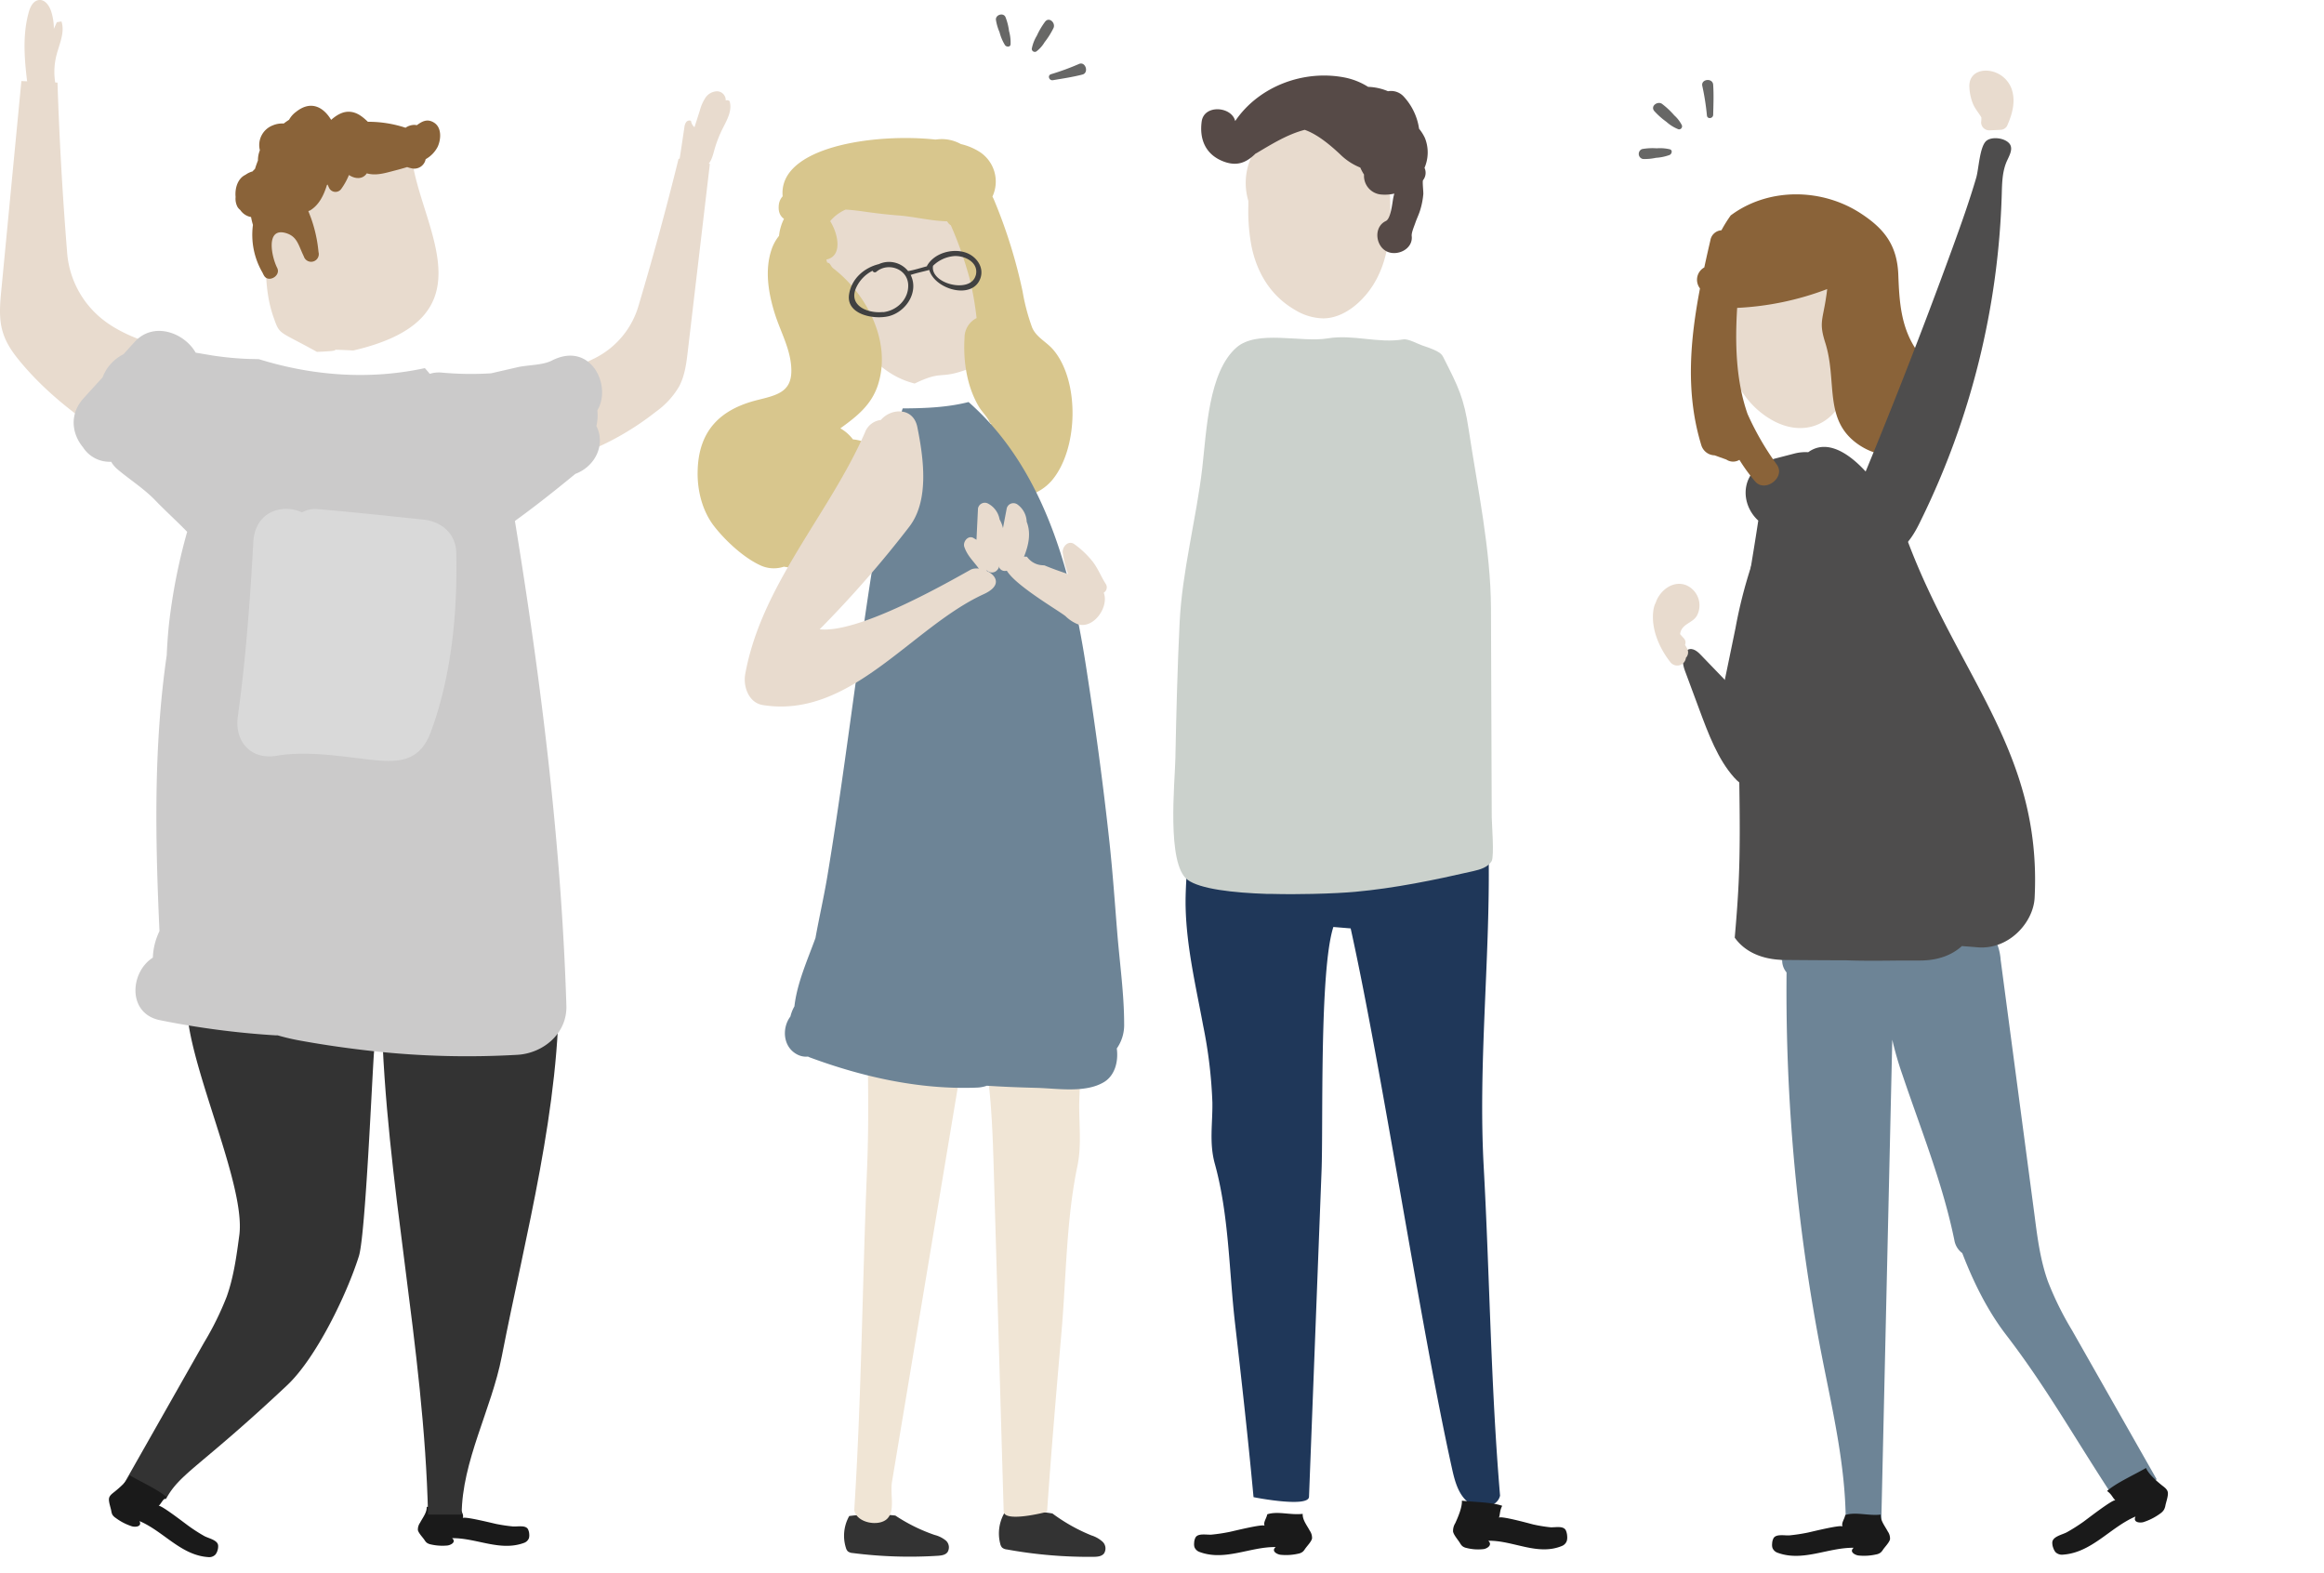
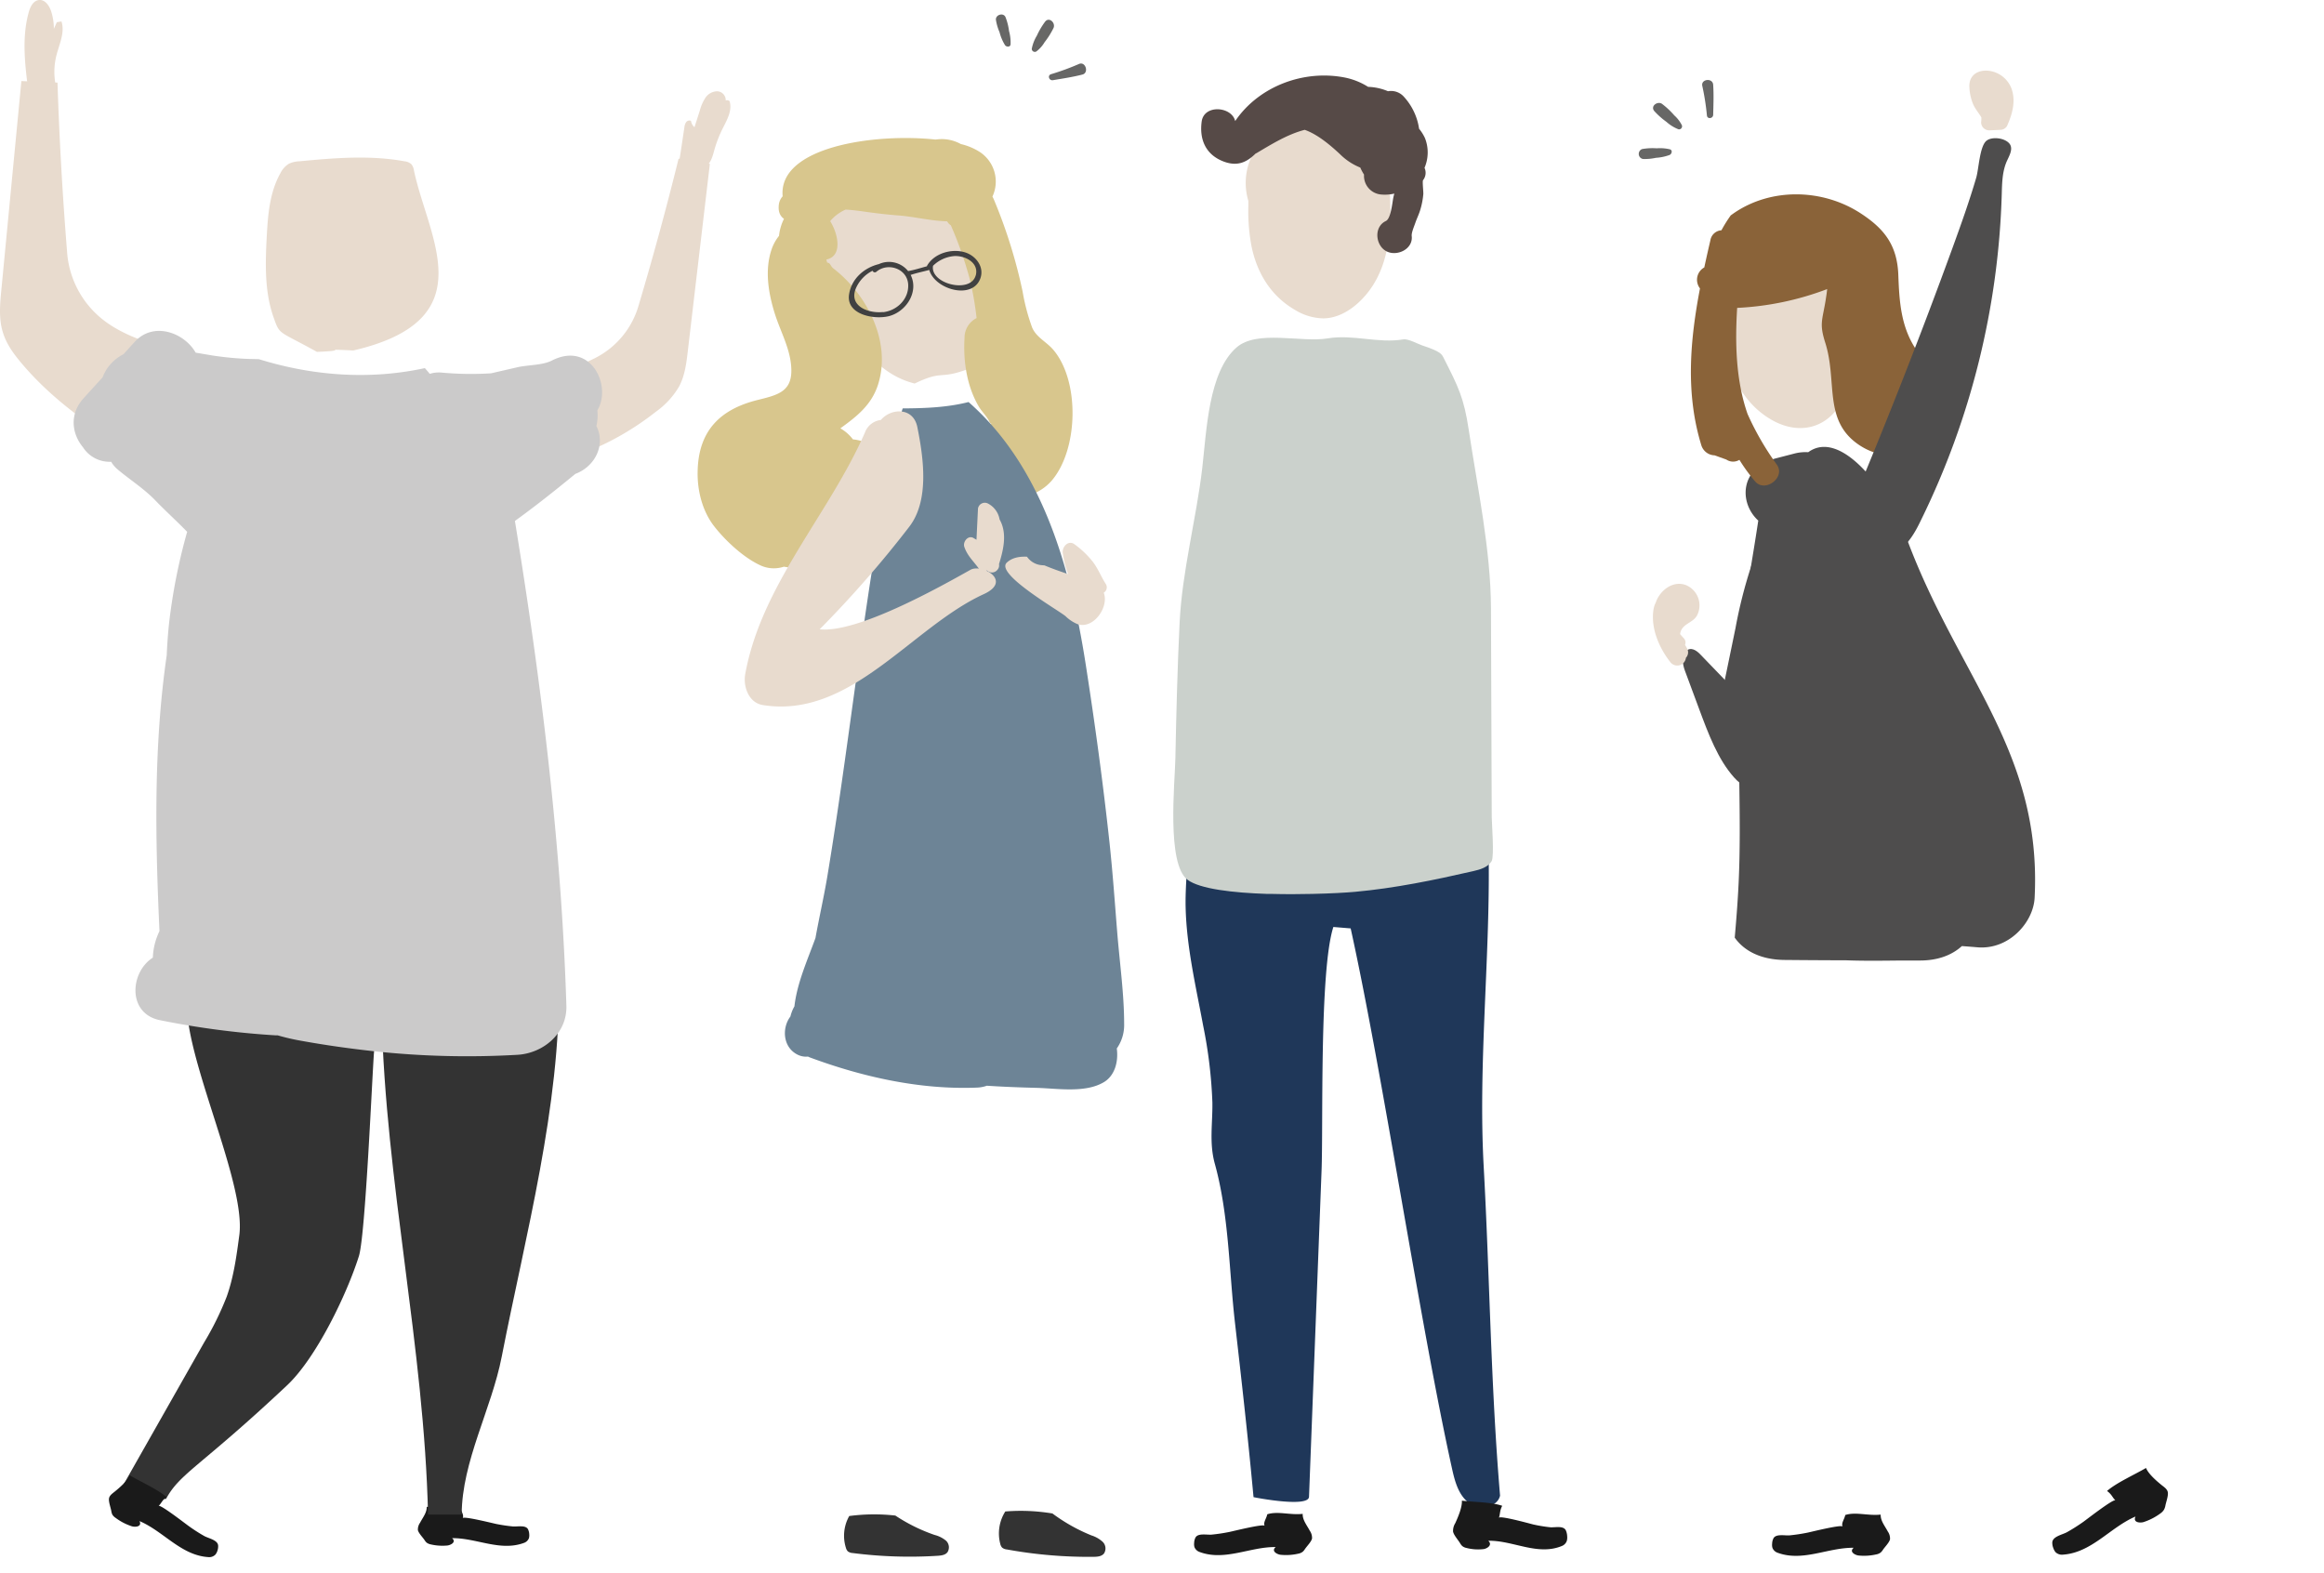
<svg xmlns="http://www.w3.org/2000/svg" xmlns:xlink="http://www.w3.org/1999/xlink" viewBox="0 0 700.83 474.27">
  <defs>
    <style>.cls-1{mask:url(#mask);filter:url(#luminosity-noclip-5);}.cls-11,.cls-19,.cls-2,.cls-24,.cls-30,.cls-4,.cls-6,.cls-8{mix-blend-mode:multiply;}.cls-2{fill:url(#linear-gradient);}.cls-3{mask:url(#mask-2);filter:url(#luminosity-noclip-6);}.cls-4{fill:url(#linear-gradient-2);}.cls-5{mask:url(#mask-3);filter:url(#luminosity-noclip-7);}.cls-6{fill:url(#linear-gradient-3);}.cls-7{mask:url(#mask-4);filter:url(#luminosity-noclip-8);}.cls-8{fill:url(#linear-gradient-4);}.cls-9{isolation:isolate;}.cls-10{mask:url(#mask-5);}.cls-11,.cls-19,.cls-24,.cls-30{opacity:0.22;}.cls-11{fill:url(#linear-gradient-5);}.cls-12{fill:#4e4d4d;}.cls-13{fill:#6d8496;}.cls-14{fill:#1a1a1a;}.cls-15{fill:#e8dbce;}.cls-16{fill:#8a6339;}.cls-17{fill:#676766;}.cls-18{mask:url(#mask-6);}.cls-19{fill:url(#linear-gradient-6);}.cls-20{fill:#1f3759;}.cls-21{fill:#cbd1cc;}.cls-22{fill:#564a47;}.cls-23{mask:url(#mask-7);}.cls-24{fill:url(#linear-gradient-7);}.cls-25{fill:#333;}.cls-26{fill:#f0e5d5;}.cls-27{fill:#d8c68d;}.cls-28{fill:#414141;}.cls-29{mask:url(#mask-8);}.cls-30{fill:url(#linear-gradient-8);}.cls-31{fill:#cbcaca;}.cls-32{fill:#d9d9d9;}.cls-33{filter:url(#luminosity-noclip-4);}.cls-34{filter:url(#luminosity-noclip-3);}.cls-35{filter:url(#luminosity-noclip-2);}.cls-36{filter:url(#luminosity-noclip);}</style>
    <filter id="luminosity-noclip" x="536.91" y="-8360.44" width="163.91" height="32766" filterUnits="userSpaceOnUse" color-interpolation-filters="sRGB">
      <feFlood flood-color="#fff" result="bg" />
      <feBlend in="SourceGraphic" in2="bg" />
    </filter>
    <mask id="mask" x="536.91" y="-8360.44" width="163.91" height="32766" maskUnits="userSpaceOnUse">
      <g class="cls-36" />
    </mask>
    <linearGradient id="linear-gradient" x1="1125.59" y1="465.8" x2="1211.02" y2="465.8" gradientTransform="matrix(1.92, -0.05, 0.03, 1, -1636.35, 64.44)" gradientUnits="userSpaceOnUse">
      <stop offset="0" stop-color="#fff" />
      <stop offset="1" />
    </linearGradient>
    <filter id="luminosity-noclip-2" x="365.56" y="-8360.44" width="129.9" height="32766" filterUnits="userSpaceOnUse" color-interpolation-filters="sRGB">
      <feFlood flood-color="#fff" result="bg" />
      <feBlend in="SourceGraphic" in2="bg" />
    </filter>
    <mask id="mask-2" x="365.56" y="-8360.44" width="129.9" height="32766" maskUnits="userSpaceOnUse">
      <g class="cls-35" />
    </mask>
    <linearGradient id="linear-gradient-2" x1="1036.37" y1="461.15" x2="1104.07" y2="461.15" xlink:href="#linear-gradient" />
    <filter id="luminosity-noclip-3" x="248.31" y="-8360.44" width="129.9" height="32766" filterUnits="userSpaceOnUse" color-interpolation-filters="sRGB">
      <feFlood flood-color="#fff" result="bg" />
      <feBlend in="SourceGraphic" in2="bg" />
    </filter>
    <mask id="mask-3" x="248.31" y="-8360.44" width="129.9" height="32766" maskUnits="userSpaceOnUse">
      <g class="cls-34" />
    </mask>
    <linearGradient id="linear-gradient-3" x1="975.29" y1="459.85" x2="1042.99" y2="459.85" xlink:href="#linear-gradient" />
    <filter id="luminosity-noclip-4" x="19.94" y="-8360.44" width="163.91" height="32766" filterUnits="userSpaceOnUse" color-interpolation-filters="sRGB">
      <feFlood flood-color="#fff" result="bg" />
      <feBlend in="SourceGraphic" in2="bg" />
    </filter>
    <mask id="mask-4" x="19.94" y="-8360.44" width="163.91" height="32766" maskUnits="userSpaceOnUse">
      <g class="cls-33" />
    </mask>
    <linearGradient id="linear-gradient-4" x1="856.37" y1="453.74" x2="941.8" y2="453.74" xlink:href="#linear-gradient" />
    <filter id="luminosity-noclip-5" x="536.91" y="460.65" width="163.91" height="10.98" filterUnits="userSpaceOnUse" color-interpolation-filters="sRGB">
      <feFlood flood-color="#fff" result="bg" />
      <feBlend in="SourceGraphic" in2="bg" />
    </filter>
    <mask id="mask-5" x="536.91" y="460.65" width="163.91" height="10.98" maskUnits="userSpaceOnUse">
      <g class="cls-1">
        <path class="cls-2" d="M697.85,465.91c3.17-1.1,4.09-2.44,1.38-4.06-2.18-1.31-8.49-.62-11.37-.68-13.48-.32-27-.56-40.5-.52-27.2.09-54.47,1.13-81.55,3.13-4,.29-33.14,1.44-28.37,6.42,2.42,2.53,14,.92,18.26.91l28-.11,56-.22C643.93,470.76,686.17,470,697.85,465.91Z" />
      </g>
    </mask>
    <linearGradient id="linear-gradient-5" x1="1125.59" y1="465.8" x2="1211.02" y2="465.8" gradientTransform="matrix(1.92, -0.05, 0.03, 1, -1636.35, 64.44)" gradientUnits="userSpaceOnUse">
      <stop offset="0" />
      <stop offset="1" />
    </linearGradient>
    <filter id="luminosity-noclip-6" x="365.56" y="462.52" width="129.9" height="8.7" filterUnits="userSpaceOnUse" color-interpolation-filters="sRGB">
      <feFlood flood-color="#fff" result="bg" />
      <feBlend in="SourceGraphic" in2="bg" />
    </filter>
    <mask id="mask-6" x="365.56" y="462.52" width="129.9" height="8.7" maskUnits="userSpaceOnUse">
      <g class="cls-3">
        <path class="cls-4" d="M493.1,466.69c2.51-.87,3.24-1.93,1.09-3.22-1.72-1-6.72-.48-9-.54-10.69-.25-21.38-.44-32.1-.41-21.56.07-43.17.9-64.63,2.48-3.18.23-26.26,1.14-22.48,5.09,1.92,2,11.09.73,14.47.72l22.21-.09,44.41-.17C450.37,470.53,483.84,469.9,493.1,466.69Z" />
      </g>
    </mask>
    <linearGradient id="linear-gradient-6" x1="1036.37" y1="461.15" x2="1104.07" y2="461.15" xlink:href="#linear-gradient-5" />
    <filter id="luminosity-noclip-7" x="248.31" y="464.55" width="129.9" height="8.7" filterUnits="userSpaceOnUse" color-interpolation-filters="sRGB">
      <feFlood flood-color="#fff" result="bg" />
      <feBlend in="SourceGraphic" in2="bg" />
    </filter>
    <mask id="mask-7" x="248.31" y="464.55" width="129.9" height="8.7" maskUnits="userSpaceOnUse">
      <g class="cls-5">
        <path class="cls-6" d="M375.85,468.73c2.51-.87,3.24-1.93,1.09-3.22-1.72-1-6.72-.49-9-.54-10.68-.25-21.37-.45-32.09-.41-21.56.07-43.17.89-64.63,2.47-3.19.24-26.26,1.15-22.48,5.09,1.91,2,11.09.74,14.47.72l22.21-.08,44.41-.18C333.11,472.57,366.59,471.94,375.85,468.73Z" />
      </g>
    </mask>
    <linearGradient id="linear-gradient-7" x1="975.29" y1="459.85" x2="1042.99" y2="459.85" xlink:href="#linear-gradient-5" />
    <filter id="luminosity-noclip-8" x="19.94" y="463.29" width="163.91" height="10.98" filterUnits="userSpaceOnUse" color-interpolation-filters="sRGB">
      <feFlood flood-color="#fff" result="bg" />
      <feBlend in="SourceGraphic" in2="bg" />
    </filter>
    <mask id="mask-8" x="19.94" y="463.29" width="163.91" height="10.98" maskUnits="userSpaceOnUse">
      <g class="cls-7">
        <path class="cls-8" d="M180.87,468.56c3.17-1.1,4.09-2.44,1.38-4.07-2.17-1.31-8.48-.61-11.36-.68-13.49-.31-27-.56-40.51-.51-27.2.08-54.47,1.13-81.55,3.12-4,.3-33.13,1.45-28.37,6.42,2.42,2.53,14,.93,18.27.91l28-.11,56-.22C127,473.4,169.19,472.61,180.87,468.56Z" />
      </g>
    </mask>
    <linearGradient id="linear-gradient-8" x1="856.37" y1="453.74" x2="941.8" y2="453.74" xlink:href="#linear-gradient-5" />
  </defs>
  <g class="cls-9">
    <g id="Ebene_2" data-name="Ebene 2">
      <g id="object">
        <g class="cls-10">
          <path class="cls-11" d="M697.85,465.91c3.17-1.1,4.09-2.44,1.38-4.06-2.18-1.31-8.49-.62-11.37-.68-13.48-.32-27-.56-40.5-.52-27.2.09-54.47,1.13-81.55,3.13-4,.29-33.14,1.44-28.37,6.42,2.42,2.53,14,.92,18.26.91l28-.11,56-.22C643.93,470.76,686.17,470,697.85,465.91Z" />
        </g>
        <path class="cls-12" d="M512.71,197.29c-1.14-1.19-2.87-2.35-4.29-.94s-1,4-.35,5.79l4.31,11.61c2.8,7.55,5.68,15.24,10.57,20.7,2,2.22,4.72,4.1,7.7,2.85,1.85-.78,3.42-2.63,4.83-4.47,7-9.17-.63-12.57-5.26-17.38Z" />
        <path class="cls-12" d="M541.07,179.46a21.66,21.66,0,0,0-1.91-9.14c-1.46-2.89-4.31-5.32-6.75-4.93-2.23.35-3.4,2.78-4.24,5.11a143,143,0,0,0-4.81,18.89q-2.1,10.22-4.22,20.42a13.78,13.78,0,0,0-.21,6.56c1.1,4,7.84,9.75,10.83,8.18,2.68-1.42,4.67-11.05,5.82-14.27C538.93,200.88,541.45,190.69,541.07,179.46Z" />
-         <path class="cls-13" d="M624.81,401.07a95.34,95.34,0,0,1-7.23-14.65c-2.26-6.31-3.15-13-4-19.66l-10.26-77.32a16.18,16.18,0,0,0-1.72-6.26c-3.23-5.37-10.95-5.12-17.15-4.21a10,10,0,0,0-2.42.61q-18.9,1.94-37.87,3a7.38,7.38,0,0,0-6.68,6.4c-.38-.12-.64,0-.41.44h.37a5.58,5.58,0,0,0,1.32,3.81,573.37,573.37,0,0,0,10.51,115c3.25,16.7,7.26,33.41,7.33,50.42l10.73,0q1.65-72.57,3.31-145.14a99.37,99.37,0,0,0,3.1,10.7c5.58,16.53,12.12,32.64,15.63,49.79a6.09,6.09,0,0,0,2.38,3.87c3.36,8.74,7.58,17.28,13.15,24.55,11.95,15.56,19.94,29.9,32.06,48.48a22,22,0,0,0,13.41-4.83Z" />
        <path class="cls-14" d="M559,466.72c-1.49,1.25.53,2.24,1.5,2.33a16.46,16.46,0,0,0,5.33-.34,3.1,3.1,0,0,0,1.29-.55,3.65,3.65,0,0,0,.71-.85c.57-.85,1.92-2.19,2.13-3.18a3.71,3.71,0,0,0-.69-2.35c-.81-1.57-2.2-3.19-2.13-5.07-3.83.42-7.51-.9-10.68.13-.27,1.34-1.27,2.43-.8,3.48-.31-.69-9.56,1.63-10.66,1.85a52.68,52.68,0,0,1-5.33.8c-1.39.12-4.07-.52-4.85.87a3.82,3.82,0,0,0-.41,1.64,3.24,3.24,0,0,0,.1,1.28,2.58,2.58,0,0,0,1.59,1.47C543.69,471,551.27,466.61,559,466.72Z" />
        <path class="cls-14" d="M644,457.29c-.93,1.88,1.5,2,2.5,1.65a17.81,17.81,0,0,0,5.11-2.67,3.64,3.64,0,0,0,1-1.1A4.19,4.19,0,0,0,653,454c.2-1.09.94-3,.72-4.07-.18-.88-1-1.45-1.71-2-1.49-1.2-4.1-3.4-4.85-5.28-3.6,2.09-9.06,4.54-11.75,6.94,1.47,1.07,1.61,2,2.53,2.83-.61-.54-8.72,5.79-9.71,6.49a55.81,55.81,0,0,1-4.92,3.11c-1.32.73-4.24,1.26-4.41,3a4.15,4.15,0,0,0,.31,1.8,3.8,3.8,0,0,0,.66,1.22,2.77,2.77,0,0,0,2.21.75C630.78,468.21,636.34,460.55,644,457.29Z" />
        <path class="cls-15" d="M555,121.77A22.86,22.86,0,0,0,557.7,110c-.11-8.59-1.17-17.39-5.08-24.88-4.49-8.62-14.91-16.63-24.89-13.37-11.7,3.82-9.75,19.83-8.16,30.45,1.26,8.44,4.79,16.79,11.2,22C540.34,132,550.28,129.9,555,121.77Z" />
        <path class="cls-12" d="M575.36,163.36c-5.62-14.9-20-34.34-30.07-27a13.33,13.33,0,0,0-4,.36l-5.72,1.48c-10.86,2.8-11.27,13.37-5.34,18.78-.94,6.25-1.85,11.63-2.66,16.62a5.65,5.65,0,0,1,.29,3.32,164.39,164.39,0,0,0-2.71,19.66,83.81,83.81,0,0,1-.61,11c-.66,19.47.68,39.07-.23,58.52-.26,5.55-.69,11.09-1.18,16.63,2.73,3.88,7.69,6.67,15.05,6.73q9.3.09,18.6.11c5.94.22,11.84.1,17,.06l5.25,0c5.51,0,9.7-1.71,12.6-4.35,1.55.11,3.09.23,4.61.36,9.61.86,17-7.56,17.33-15C615.76,226.87,590.8,204.25,575.36,163.36Z" />
        <path class="cls-16" d="M584.4,114.25c-1.09-3.76-4.95-6.22-7-9.5-4.18-6.67-4.65-14-4.94-21.83-.33-9.14-4.4-14.07-11.4-18.62-11.39-7.4-26.93-7.79-38.23,0l-.9.64a41.79,41.79,0,0,0-2.81,4.5,3.6,3.6,0,0,0-3.33,3c-.63,2.72-1.25,5.45-1.84,8.2a4.25,4.25,0,0,0-1.3,6.33c-3,15.7-4.4,31.65.4,47.27a4.3,4.3,0,0,0,4,3.06l3.54,1.27a3.65,3.65,0,0,0,3.95.09,53.55,53.55,0,0,0,4.71,6.48c3,3.57,9.35-1.2,6.56-5.06A85,85,0,0,1,527,124.84c-3.5-10-3.81-21.13-3.14-32A87.87,87.87,0,0,0,551,87.17c-.1,1.16-.3,2.31-.46,3.38-1,6.15-1.95,7-.11,12.8,3.72,11.74-.69,23.42,10.11,30.76,7.93,5.37,17.3,3.81,21.86-6.22C583.9,124.59,585.49,118,584.4,114.25Z" />
        <path class="cls-12" d="M588.75,74.9q-13.83,37.95-29.48,75.32c-1.22,2.9-2.46,5.88-2.49,9a9.08,9.08,0,0,0,4.42,8.13c3.59,2,8.4,1,11.54-1.42s5-5.82,6.6-9.18a238.54,238.54,0,0,0,24.31-98.08c.1-3.48.14-7.07,1.62-10.26.79-1.69,1.92-3.73.63-5.19-1.52-1.73-5.48-2.1-7-.65-1.93,1.88-2.18,8.38-2.94,11C593.86,60.74,591.32,67.83,588.75,74.9Z" />
        <path class="cls-15" d="M606.51,26.5a8.42,8.42,0,0,0-6.72-5.15c-3.28-.38-6,1.27-5.91,4.73a15.47,15.47,0,0,0,1,5c.63,1.65,1.79,2.88,2.63,4.33,0,.49,0,1-.08,1.47a2.45,2.45,0,0,0,2.44,2.43l3.38-.16a2.35,2.35,0,0,0,2-1.17C606.86,34.39,608,30.34,606.51,26.5Z" />
        <path class="cls-15" d="M508.41,198.35a2.4,2.4,0,0,0,.29-2.92l-.56-1a1.8,1.8,0,0,0-.4-2c-.33-.36-.7-.77-1.08-1.21a3.58,3.58,0,0,1,.53-1.55c1.15-1.78,3.55-2.15,4.61-4.16a6.62,6.62,0,0,0-3.51-9.13c-3.81-1.32-7.52,1.54-8.87,5l0,.1a7.31,7.31,0,0,0-.78,2.29c-.92,5.65,1.74,11.71,5.16,16A2.63,2.63,0,0,0,508.41,198.35Z" />
        <path class="cls-17" d="M513.34,25.87a74.37,74.37,0,0,1,1.4,8.91c.09,1.25,1.86,1,1.89-.16.07-3,.2-6,0-9C516.55,23.39,512.92,23.8,513.34,25.87Z" />
        <path class="cls-17" d="M495.45,47.94a15.49,15.49,0,0,0,3.89-.35,14.43,14.43,0,0,0,4.19-.88c.61-.31.93-1.39.07-1.68a12.69,12.69,0,0,0-4-.31,18,18,0,0,0-4.41.23A1.56,1.56,0,0,0,495.45,47.94Z" />
        <path class="cls-17" d="M498.87,33.49a23.13,23.13,0,0,0,3.66,3.25A11.84,11.84,0,0,0,506.2,39a.92.92,0,0,0,1-1.21,10,10,0,0,0-2.3-3,24.29,24.29,0,0,0-3.74-3.5C499.8,30.43,497.63,32,498.87,33.49Z" />
        <g class="cls-18">
          <path class="cls-19" d="M493.1,466.69c2.51-.87,3.24-1.93,1.09-3.22-1.72-1-6.72-.48-9-.54-10.69-.25-21.38-.44-32.1-.41-21.56.07-43.17.9-64.63,2.48-3.18.23-26.26,1.14-22.48,5.09,1.92,2,11.09.73,14.47.72l22.21-.09,44.41-.17C450.37,470.53,483.84,469.9,493.1,466.69Z" />
        </g>
        <path class="cls-20" d="M447.42,351.64c-1.66-30.45,1.84-61.5,1.53-92.14a61,61,0,0,0-5.19-31.42,4.81,4.81,0,0,0-1.15-1.73c-1.73-1.47-4.69-.69-7,.1-22,7.5-48.06,5.73-68.14-4.86-4,5-5.11,11.12-6.09,17-1.58,9.57-3.32,19.13-3.74,28.74a.43.43,0,0,1,0,.05h0c-.09,2.07-.15,4.13-.1,6.21.28,12,3.08,23.79,5.27,35.6a140.68,140.68,0,0,1,2.8,23.27c.09,6.38-1,12.22.74,18.48,4.26,15.4,4.27,32.19,6.07,47.92,1.93,16.86,3.83,33.71,5.41,50.59.06.67.13,1.35.19,2,1,.23,16.73,3.21,16.73-.15l3.78-98.28c.53-13.79-.67-60.37,3.56-73.5l5.22.43c9.58,43.36,20.93,119.3,30.51,162.65.84,3.82,1.87,7.94,4.91,10.4s8.73,1.77,9.63-2C449.56,417.9,449.24,384.78,447.42,351.64Z" />
        <path class="cls-15" d="M419.3,55.2c0-11.2-9.77-20.29-21.82-20.29S375.66,44,375.66,55.2a19,19,0,0,0,.8,5.4c0,.44,0,.89,0,1.36a57.14,57.14,0,0,0,.91,12.1c1.54,7.76,5.55,15,13.15,19.39A16.91,16.91,0,0,0,399,96c4.07,0,7.8-2.12,10.63-4.72,9.33-8.58,10.14-21.46,9.48-33.63A18.29,18.29,0,0,0,419.3,55.2Z" />
        <path class="cls-21" d="M449.85,246.34q-.12-31.46-.23-62.9c-.06-17.67-4.08-36.42-6.71-53.86-1.44-9.61-3.14-12.94-7.49-21.51-.62-1.22-.73-2-6.5-3.9-1.25-.4-4.23-2.09-5.76-1.83-7.54,1.27-15.2-1.58-22.74-.31-8,1.35-21.34-2.69-27.55,2.76-8.4,7.37-9,24.87-10.31,36.31-1.81,15.44-6.08,31.11-6.83,46.64-.67,13.64-1,27.29-1.28,40.94-.13,7.11-2.73,31.85,3.67,36.61,3.73,2.79,13.74,3.92,24,4.26l1.11,0h.3c4.19.11,8.38.09,12.18,0,5.6-.12,10.34-.39,12.92-.63,12-1.09,23.87-3.54,35.64-6.24,2.09-.48,4.39-1.13,5.54-3C450.67,258.33,449.85,248,449.85,246.34Z" />
        <path class="cls-14" d="M384.7,466.5c-1.49,1.25.53,2.24,1.5,2.33a16.46,16.46,0,0,0,5.33-.34,3.1,3.1,0,0,0,1.29-.55,3.65,3.65,0,0,0,.71-.85c.57-.85,1.92-2.19,2.13-3.18a3.71,3.71,0,0,0-.69-2.35c-.81-1.57-2.2-3.19-2.13-5.07-3.83.42-7.5-.9-10.68.13-.27,1.34-1.27,2.43-.8,3.48-.31-.69-9.56,1.63-10.66,1.85a52.68,52.68,0,0,1-5.33.8c-1.39.12-4.07-.52-4.85.87a3.82,3.82,0,0,0-.41,1.64,3.24,3.24,0,0,0,.1,1.28A2.58,2.58,0,0,0,361.8,468C369.4,470.8,377,466.39,384.7,466.5Z" />
        <path class="cls-14" d="M448.81,464.6c1.45,1.34-.51,2.42-1.45,2.52a14,14,0,0,1-5.16-.36,2.87,2.87,0,0,1-1.25-.58,4.19,4.19,0,0,1-.69-.91c-.55-.92-1.86-2.37-2.07-3.43a4.41,4.41,0,0,1,.66-2.54c.78-1.7,2.12-4.77,2-6.79,3.71.44,9.08.45,12.16,1.55-.81,1.58-.58,2.49-1,3.62.29-.75,9.26,1.73,10.32,2a45.48,45.48,0,0,0,5.16.85c1.35.13,3.94-.58,4.7.92a4.82,4.82,0,0,1,.41,1.77,4,4,0,0,1-.1,1.38,2.57,2.57,0,0,1-1.53,1.59C463.63,469.19,456.28,464.46,448.81,464.6Z" />
        <path class="cls-22" d="M429.7,41.61a13.21,13.21,0,0,0-1.76-2.79A18.13,18.13,0,0,0,423.2,29a5.18,5.18,0,0,0-4.63-1.49,16.79,16.79,0,0,0-6-1.32,20.88,20.88,0,0,0-6.83-2.77C393.23,20.88,379.61,26,372.49,36.5c-1.06-4.42-9.4-5.1-10.11.15s1.09,9.78,6.25,11.91c4.49,1.85,7.39.32,10-2.25.11-.06.22-.09.33-.16,4.41-2.61,9.32-5.68,14.5-7,3.86,1.37,7.6,4.51,10.67,7.38a18.39,18.39,0,0,0,6.08,4,14.69,14.69,0,0,0,1.13,2.12,5.64,5.64,0,0,0,5.13,6,12.66,12.66,0,0,0,4-.27c-.09.34-.18.69-.25,1-.35,1.47-.7,6.51-2.32,7.28-3.61,1.72-3.16,7.14,0,9s8.29-.44,7.82-4.49c-.12-1,.77-3,1.1-4,.49-1.41,1.13-2.63,1.54-4.11a22.76,22.76,0,0,0,.86-4.57c.05-.62-.33-3.83-.08-4.16a3.58,3.58,0,0,0,.44-3.72c.11-.27.23-.55.32-.84A11.7,11.7,0,0,0,429.7,41.61Z" />
        <g class="cls-23">
          <path class="cls-24" d="M375.85,468.73c2.51-.87,3.24-1.93,1.09-3.22-1.72-1-6.72-.49-9-.54-10.68-.25-21.37-.45-32.09-.41-21.56.07-43.17.89-64.63,2.47-3.19.24-26.26,1.15-22.48,5.09,1.91,2,11.09.74,14.47.72l22.21-.08,44.41-.18C333.11,472.57,366.59,471.94,375.85,468.73Z" />
        </g>
        <path class="cls-25" d="M332.5,464.9a9.07,9.07,0,0,0-3.38-1.92,52.85,52.85,0,0,1-11.75-6.61,58.29,58.29,0,0,0-14.21-.6,12.37,12.37,0,0,0-1.52,9.76,2.46,2.46,0,0,0,.55,1.12,2.59,2.59,0,0,0,1.44.57,137,137,0,0,0,26.12,2.22c1.15,0,2.44-.1,3.17-1A2.79,2.79,0,0,0,332.5,464.9Z" />
        <path class="cls-25" d="M285.25,464.55a8.72,8.72,0,0,0-3.4-1.7A51.79,51.79,0,0,1,270,457a57.2,57.2,0,0,0-13.9.14,12.1,12.1,0,0,0-1,9.61,2.41,2.41,0,0,0,.59,1.06,2.68,2.68,0,0,0,1.44.49,134.61,134.61,0,0,0,25.62.83c1.12-.07,2.38-.23,3-1.12A2.74,2.74,0,0,0,285.25,464.55Z" />
-         <path class="cls-26" d="M331.64,265.34h0v-.06c-.33-9.95-1.69-19.84-2.92-29.75-.77-6.13-1.66-12.47-4.76-17.64a54.27,54.27,0,0,1-53.26,5c-1.8-.81-4.11-1.62-5.47-.1a5.27,5.27,0,0,0-.89,1.79,81.55,81.55,0,0,0-4.06,32.53c-.24,31.71,2.49,63.85,1.19,95.37-1.42,34.31-1.67,68.59-3.86,102.88.7,3.94,7.58,5.08,10,2.54s.74-7.24,1.4-11.19q11.23-67.32,22.46-134.64l4.09-.45c3.3,13.6,3.74,28.08,4.16,42.35q1.47,50.88,2.95,101.74c0,3.48,12.28.39,13.08.16l.15-2.09c1.23-17.47,2.72-34.92,4.23-52.37,1.4-16.29,1.41-33.66,4.74-49.61,1.35-6.47.51-12.52.58-19.13a190.5,190.5,0,0,1,2.19-24.09c1.71-12.23,3.9-24.45,4.11-36.85C331.75,269.61,331.71,267.47,331.64,265.34Z" />
        <path class="cls-15" d="M296.28,90.5c-.46-7.23-3.59-14-6.79-20.49-2.58-5.24-5.39-10.62-10-14.17a6.22,6.22,0,0,0-3.11-1.46,7.69,7.69,0,0,0-2.91.53c-8.94,2.91-18,5.87-25.83,11a2.51,2.51,0,0,0-1.39,3.26c3.62,18.11,11.44,42,29.58,46.48,8.8-4.24,7.23-1,16.36-4.47C289.71,106.47,296.62,95.84,296.28,90.5Z" />
        <path class="cls-27" d="M317.62,105.46c-2.06-2.41-5.1-3.73-6.36-6.68a61.34,61.34,0,0,1-2.88-10.87,154.47,154.47,0,0,0-8.62-27.64q-.22-.52-.48-1a10.66,10.66,0,0,0-3.92-13.51,18.24,18.24,0,0,0-5.6-2.32A11.89,11.89,0,0,0,282.83,42l-.73.08c-18.58-2-47.47,2.25-46.08,17.11a4.68,4.68,0,0,0-1.1,2.17c-.38,2.31.27,3.77,1.5,4.63a14.72,14.72,0,0,0-1.5,5.13,13.37,13.37,0,0,0-2.21,4c-2.17,6.3-1,13.23.93,19.42,1.79,5.69,4.9,10.93,5,17,.13,6.74-4.48,7.64-10.26,9.09-11.4,2.86-17.84,9.44-18,21.72-.1,5.65,1.44,11.76,4.94,16.28s9.21,9.78,14.34,12a9.58,9.58,0,0,0,6.72.25c9.69,1.64,19.79-.2,26.22-8.48A19.85,19.85,0,0,0,264.7,159a16.24,16.24,0,0,0,5.2-9.4,14.38,14.38,0,0,0-12.69-17.11,12.48,12.48,0,0,0-3.79-3.33c5-3.62,9.43-7.06,11.39-13.26C268.87,103,261.42,88.77,251.38,81c-1.1-.85-.78-1.63-1.94-1.82-.08-.31-.17-.61-.23-.92,4.88-1,3.65-7.57,1.14-11.58A12.79,12.79,0,0,1,255,63.2c2,.11,3.94.37,5.28.56,3.64.52,7.12.94,10.81,1.22,4.69.37,9.67,1.64,14.5,1.76l.33.44a2.25,2.25,0,0,0,.81.74,114.68,114.68,0,0,1,5.7,16.19,93.28,93.28,0,0,1,2.07,11.8,6.64,6.64,0,0,0-3.63,6c-.44,7,.71,14.68,4.35,20.77.92,1.53,2.46,2.93,3.17,4.56.18.42.43.5.62.48a11.12,11.12,0,0,0-1.25,1c-2.38,2.18-4.36,3.8-5,7.18-2.77,14.86,16.19,18.53,24.42,9C325.21,135.48,325.67,114.89,317.62,105.46Z" />
        <path class="cls-13" d="M339,308.86c0-9.12-1.32-18.29-2.06-27.38s-1.37-18.26-2.35-27.36c-1.94-17.91-4.38-35.81-7.15-53.59-4.66-30-13.34-59.94-35.36-79.3-6.35,1.62-13.07,1.89-19.85,1.92a10.69,10.69,0,0,0-.4,1.28c-10.41,46.21-14.6,93.42-22.39,140.15-1,5.92-2.41,12.09-3.53,18.28-2.34,6.48-5.54,13.5-6.34,20.59a11.37,11.37,0,0,0-1.21,3.06c-2.69,3.56-2.25,9.44,2.3,11.58a5.64,5.64,0,0,0,3,.51c.15.07.28.15.44.21,16.12,6,33.57,9.85,50.61,9.14a10,10,0,0,0,2.89-.56c5,.33,9.89.51,14.91.64,6.27.16,14.72,1.64,20.35-1.7,3.37-2,4.45-6.28,3.92-10.17A12.3,12.3,0,0,0,339,308.86Z" />
        <path class="cls-28" d="M291,76.09c-4-1.23-9.28.27-11.41,4a1.18,1.18,0,0,0-.07.2c-1.87.51-3.76,1.12-5.67,1.45a7.38,7.38,0,0,0-8.82-2.1c-4.45,1.09-8.32,4.44-9,9.25-.82,6,7.56,7.55,12,6.45,5.09-1.27,9.08-7.14,6.67-12.27,0-.06-.07-.11-.1-.16,1.83-.62,3.77-1,5.63-1.51,1.69,5.93,13.16,9.18,15.45,2.43C296.85,80.36,294.2,77.07,291,76.09Zm-24.76,18c-4.68.48-10.55-2-8-7.45a10.66,10.66,0,0,1,4.9-5,.71.71,0,0,0,1.15.3c3.4-2.89,9.24-1,9.58,3.76C274.15,90.2,270.45,93.71,266.24,94.14Zm28-11.07c-1.49,5.65-13.83,2.57-12.87-2.88v0a10.35,10.35,0,0,1,6.48-2.93C291.13,77.09,295.27,79.23,294.25,83.07Z" />
        <path class="cls-15" d="M292.65,171.82c-9.51,5.34-34.15,19.15-45.47,17.94a331.6,331.6,0,0,0,27-30.9c6.18-8,4.3-20.9,2.45-30.1-1.21-6-7.9-5.76-11-2.12a5.82,5.82,0,0,0-4.79,3.76c-10.76,24.62-31.23,45.89-36.11,72.88-.66,3.68,1,8.62,5.3,9.32,26.52,4.26,44.86-23.49,66.65-33.45C305.45,175.13,296.08,169.9,292.65,171.82Z" />
        <path class="cls-15" d="M333.4,176c-1.37-2.17-2.25-4.5-3.83-6.58a27.73,27.73,0,0,0-5.53-5.29c-1.87-1.39-3.8.78-3.56,2.6a29.87,29.87,0,0,0,1.62,6.38c-2.4-.81-4.79-1.64-7.12-2.62l-.58-.05a6,6,0,0,1-4.7-2.57c-2.37-.11-4.54.31-6.1,1.79-3.55,3.39,15.51,14.28,17.73,16.15a11.54,11.54,0,0,0,3.65,2.41c4.75,1.57,9.53-5.16,7.87-9.5A1.88,1.88,0,0,0,333.4,176Z" />
        <path class="cls-15" d="M301.44,156.63a6.66,6.66,0,0,0-3.64-4.86,2.08,2.08,0,0,0-2.88,1.6l-.45,9.39-.87-.51c-1.65-1-3.33,1.14-2.79,2.68.92,2.66,2.64,4.16,4.24,6.35a1.91,1.91,0,0,0,2.58.73,2.12,2.12,0,0,0,3.17-.21,2,2,0,0,0,.46-1.7C302.69,165.52,303.75,160.72,301.44,156.63Z" />
-         <path class="cls-15" d="M309.61,157.34a6.69,6.69,0,0,0-2.93-5.32,2.09,2.09,0,0,0-3.07,1.19q-.89,4.62-1.75,9.24l-.78-.63c-1.51-1.2-3.46.67-3.14,2.27.54,2.76,2,4.49,3.31,6.88a1.9,1.9,0,0,0,2.46,1.07,2.11,2.11,0,0,0,3.17.24,2,2,0,0,0,.69-1.62C309.62,166.33,311.34,161.71,309.61,157.34Z" />
        <path class="cls-17" d="M325.42,19.27A75.22,75.22,0,0,1,317,22.36c-1.21.33-.66,2,.51,1.82,3-.5,6-.95,8.87-1.69C328.47,22,327.38,18.47,325.42,19.27Z" />
        <path class="cls-17" d="M303.21,5.13c-.65-1.4-3-.69-2.88.82a15.17,15.17,0,0,0,1.09,3.75,14,14,0,0,0,1.67,3.94c.42.54,1.54.65,1.66-.25a12.87,12.87,0,0,0-.46-4A17.35,17.35,0,0,0,303.21,5.13Z" />
        <path class="cls-17" d="M315.17,6.53a22.94,22.94,0,0,0-2.49,4.22,11.86,11.86,0,0,0-1.54,4,.92.92,0,0,0,1.38.77A9.7,9.7,0,0,0,315,12.74a24.26,24.26,0,0,0,2.72-4.34C318.35,6.87,316.39,5,315.17,6.53Z" />
        <g class="cls-29">
          <path class="cls-30" d="M180.87,468.56c3.17-1.1,4.09-2.44,1.38-4.07-2.17-1.31-8.48-.61-11.36-.68-13.49-.31-27-.56-40.51-.51-27.2.08-54.47,1.13-81.55,3.12-4,.3-33.13,1.45-28.37,6.42,2.42,2.53,14,.93,18.27.91l28-.11,56-.22C127,473.4,169.19,472.61,180.87,468.56Z" />
        </g>
        <path class="cls-14" d="M159.6,462.65a3.78,3.78,0,0,0-.39-1.55c-.74-1.31-3.27-.7-4.59-.82a50.19,50.19,0,0,1-5-.75c-1-.21-9.79-2.41-10.08-1.76.44-1-.5-2-.76-3.28-3-1-6.47.27-10.1-.13.07,1.78-1.24,3.31-2,4.8a3.54,3.54,0,0,0-.66,2.22c.2.93,1.48,2.21,2,3a3.25,3.25,0,0,0,.67.81,3.14,3.14,0,0,0,1.22.51,15.52,15.52,0,0,0,5,.33c.92-.09,2.83-1,1.42-2.21,7.31-.1,14.47,4.07,21.66,1.43a2.46,2.46,0,0,0,1.5-1.39A3.13,3.13,0,0,0,159.6,462.65Z" />
        <path class="cls-25" d="M168.53,296.17c0-1.18-10.29-.6-10.81.47l-24.73.65c-1.87,0-3.89.16-5.33,1.34-2,1.62-12.64,4.79-12.58,7.33,1.15,50.33,12.87,100.4,14,150.73h10.15c.06-16.08,9-31.8,12.07-47.59C158.45,372.47,169.07,333.5,168.53,296.17Z" />
        <path class="cls-25" d="M103.26,290.79a5.66,5.66,0,0,0-3.54-1.41c-5.86-.86-13.17-1.09-16.22,4-1.06,1.77.19,6.89-1.63,5.92-53-28.28-6.47,48.75-9.7,73.13-.84,6.29-1.69,12.63-3.82,18.6a90.43,90.43,0,0,1-6.84,13.85L37.37,447.43A20.72,20.72,0,0,0,50.06,452c4.24-7.85,10.21-9.56,36.5-34.26,8.79-8.25,18.06-27.49,21.68-39,2-6.5,4-54.93,4.57-61.73,1.56-19.33,2-6.52,3.61-25.85C116.54,289.69,104.24,291.91,103.26,290.79Z" />
        <path class="cls-15" d="M17,16.77c.86-3.43,2.63-6.94,1.54-10.3l-1.4.23-.9,2a17.12,17.12,0,0,0-.82-5.31C14.86,1.73,13.64-.11,11.86,0S9.13,2,8.67,3.69c-2.14,7.68-1.14,15.82-.13,23.72A26.83,26.83,0,0,0,17,26.59,20.27,20.27,0,0,1,17,16.77Z" />
        <path class="cls-15" d="M69.21,151.27c12.67,6.21,29.61-29.81,13.6-37.17C68.3,107.43,44,106.65,31,96.36A28.5,28.5,0,0,1,20.22,75.82q-2.05-25.44-2.88-50.91L6.45,24.44.39,87.59C0,91.65-.38,95.86.75,99.83s3.5,7.06,6,10C23.14,129.15,49.09,141.42,69.21,151.27Z" />
        <path class="cls-14" d="M65.78,466c-.16-1.63-2.92-2.13-4.17-2.82A50,50,0,0,1,57,460.23c-.94-.65-8.61-6.64-9.18-6.13.86-.78,1-1.66,2.38-2.67-2.54-2.28-7.71-4.59-11.11-6.57-.71,1.78-3.18,3.86-4.59,5-.66.53-1.44,1.07-1.61,1.9-.21,1,.49,2.82.67,3.85a4.12,4.12,0,0,0,.31,1.09,3.24,3.24,0,0,0,1,1,16.8,16.8,0,0,0,4.84,2.52c.94.32,3.24.23,2.36-1.55,7.26,3.08,12.51,10.33,20.76,10.86a2.61,2.61,0,0,0,2.09-.72,3.31,3.31,0,0,0,.63-1.15A4.18,4.18,0,0,0,65.78,466Z" />
        <path class="cls-15" d="M220,30.46a1.34,1.34,0,0,0-1.15-.18,2.66,2.66,0,0,0-2.54-2.75,4.34,4.34,0,0,0-3.55,1.91,13,13,0,0,0-1.7,3.82q-.81,2.55-1.63,5.1a3.13,3.13,0,0,1-1.06-1.92,1.21,1.21,0,0,0-1.49.45,3.55,3.55,0,0,0-.51,1.61c-.53,3.44-1,6.89-1.58,10.34a27,27,0,0,0,3.86,1.71,5.05,5.05,0,0,0,4.09-.32c1.64-1,2.16-3.12,2.68-5a36.5,36.5,0,0,1,2.47-6.4C219.22,36.19,220.91,33.29,220,30.46Z" />
        <path class="cls-15" d="M204.64,47.84q-5.47,22.16-12,44.07a25.7,25.7,0,0,1-13.07,16c-13.06,6.64-27.06,8-40.73,11.2-15.08,3.52-12,18.94.11,21.25,19.45,3.7,41.2-2.29,58.87-16.23a24.6,24.6,0,0,0,7-7.64c1.71-3.27,2.18-7,2.6-10.65q3.33-28.23,6.65-56.44Z" />
        <path class="cls-15" d="M84.55,52.24C81.32,58,80.79,64.76,80.44,71.32c-.43,8.14-.68,16.51,2,24.2,2,5.68,1.29,4,13.13,10.58,11-.42,0-.93,11-.42,39.83-9.27,22.51-34,18.26-54.29a3.8,3.8,0,0,0-.78-1.88,3.72,3.72,0,0,0-2.1-.88c-10.39-1.89-21.07-1-31.59,0a8.3,8.3,0,0,0-3.24.74A7,7,0,0,0,84.55,52.24Z" />
-         <path class="cls-16" d="M130.92,37c-2.08-1.33-3.67-.38-5.22.75a4.52,4.52,0,0,0-.76-.09,4.67,4.67,0,0,0-2.64.86,36,36,0,0,0-11.36-1.8c-1.53-1.45-3.11-2.78-5.26-3s-4.05.87-5.82,2.42c-2.31-3.84-6.08-6-10.59-2.41a7.35,7.35,0,0,0-2.1,2.39,19.45,19.45,0,0,0-1.61,1.13,7.26,7.26,0,0,0-3.31.56,6.36,6.36,0,0,0-3.88,7.5,7.92,7.92,0,0,0-.58,3.08q-.5,1.26-.9,2.55a9,9,0,0,0-.75.76,6.32,6.32,0,0,0-2.09,1c-2.33,1.08-3.27,4-3,6.72a5.21,5.21,0,0,0,.62,3.06,3.76,3.76,0,0,0,.78.84,5,5,0,0,0,3.26,2.13,19.82,19.82,0,0,0,.57,2.36,22.6,22.6,0,0,0,2.89,14.41c.06.12.11.25.17.37l0,0c.11.19.18.37.3.55,1.34,2.23,5.14,0,3.95-2.36-1.7-3.32-3.54-12.18,2.52-10.53,3.55,1,3.85,3.66,5.51,7.06A2.31,2.31,0,0,0,96.05,76,41.75,41.75,0,0,0,93.81,65.8c-.29-.77-.57-1.49-.83-2.16a2.36,2.36,0,0,0,.67-.27c2.62-1.67,4-4.52,4.95-7.6l.2-.11c.13.3.25.61.41.93a2.14,2.14,0,0,0,3.66.43,20.41,20.41,0,0,0,2.36-4.25c1.91,1.25,4.16,1.35,5.38-.5,2.34.65,4.53.2,7.36-.56,1.36-.36,3.06-.78,4.81-1.33a11.16,11.16,0,0,0,1.4.39A3.49,3.49,0,0,0,128.36,48,9,9,0,0,0,132,44.23C133,42.05,133.27,38.5,130.92,37Z" />
        <path class="cls-31" d="M180.14,123.73c4.49-7.39-2-21-13.74-15-2.78,1.43-7.2,1.29-10.32,2l-8,1.84a96.93,96.93,0,0,1-14.67-.2,9.22,9.22,0,0,0-3.82.36c-.46-.6-1-1.18-1.47-1.73-16.57,3.61-33.75,2.37-50.07-2.7l-3.18-.07a95.5,95.5,0,0,1-10.57-1c-1.8-.29-3.55-.6-5.29-.89-3.41-6-12.65-9.49-18.35-3.3-1.15,1.25-2.28,2.52-3.42,3.77a13,13,0,0,0-6.32,7c-1.93,2.12-3.88,4.23-5.79,6.37C20.8,125,21.75,130.92,25,134.83a9.54,9.54,0,0,0,8.52,4.41,9.21,9.21,0,0,0,2,2.35c3.86,3.24,7.86,5.71,11.37,9.35,3.13,3.25,6.43,6.2,9.55,9.43A173.91,173.91,0,0,0,51,187.82c-.35,3.23-.58,6.48-.72,9.74-4,27.58-3.46,55.36-2.19,83.21a19.93,19.93,0,0,0-2,8c-6.89,4.36-7.8,16.9,2.22,18.87A253.94,253.94,0,0,0,83,312.19l.72,0a65.71,65.71,0,0,0,7,1.63c7.31,1.33,14.68,2.36,22.06,3.17A262.16,262.16,0,0,0,156,318.07c7.8-.44,15.06-6.43,14.8-14.8-1.52-48.89-7.66-97.95-15.52-146.18,6.24-4.51,12.31-9.34,18.23-14.2,6-2.25,9.18-8.78,6.34-14.44A13.93,13.93,0,0,0,180.14,123.73Z" />
-         <path class="cls-32" d="M137.59,166.67c-.14-5.84-4.52-9.45-10-10-10.61-1.1-21.22-2.26-31.86-3.16a8.26,8.26,0,0,0-4.66,1c-5.9-2.77-14.18-.26-14.67,8.9-1,17.93-2.26,35.16-4.69,52.73-1,7.52,4,13.07,11.75,11.75,8.84-1.51,18.68.08,27.52,1.1,8.38,1,15.33,1.19,18.83-8C136.19,204,138,184.58,137.59,166.67Z" />
      </g>
    </g>
  </g>
</svg>